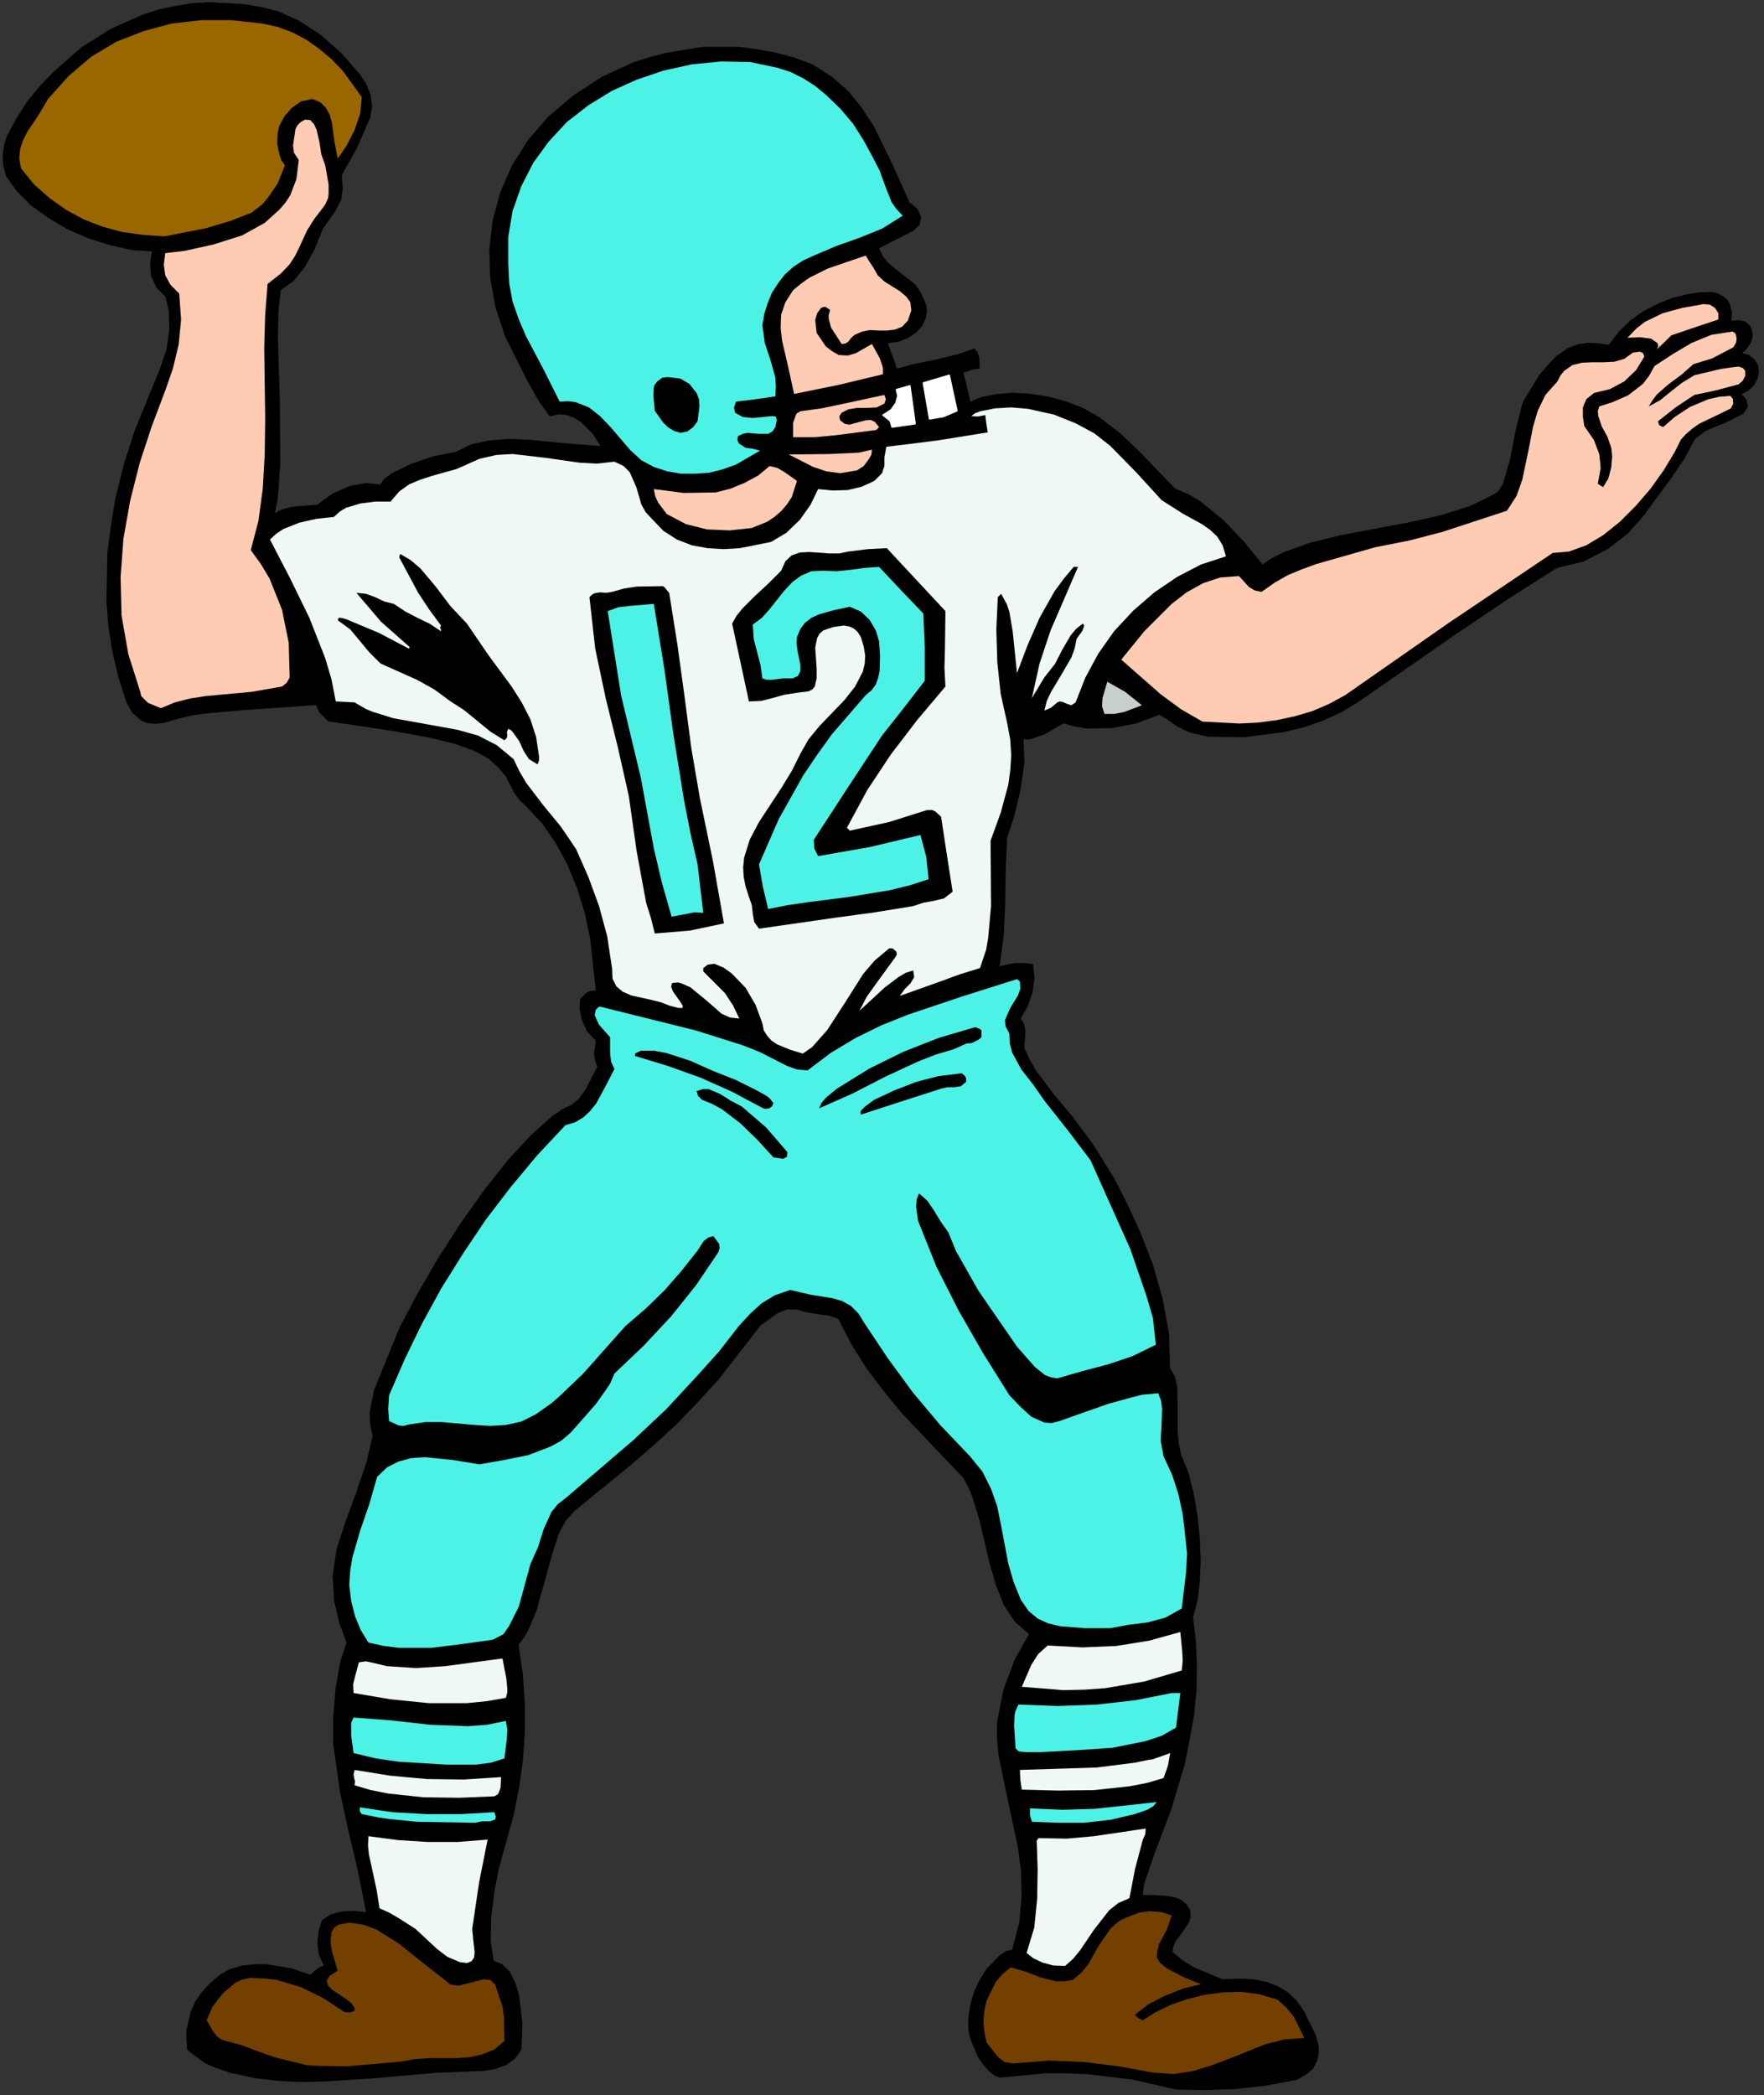
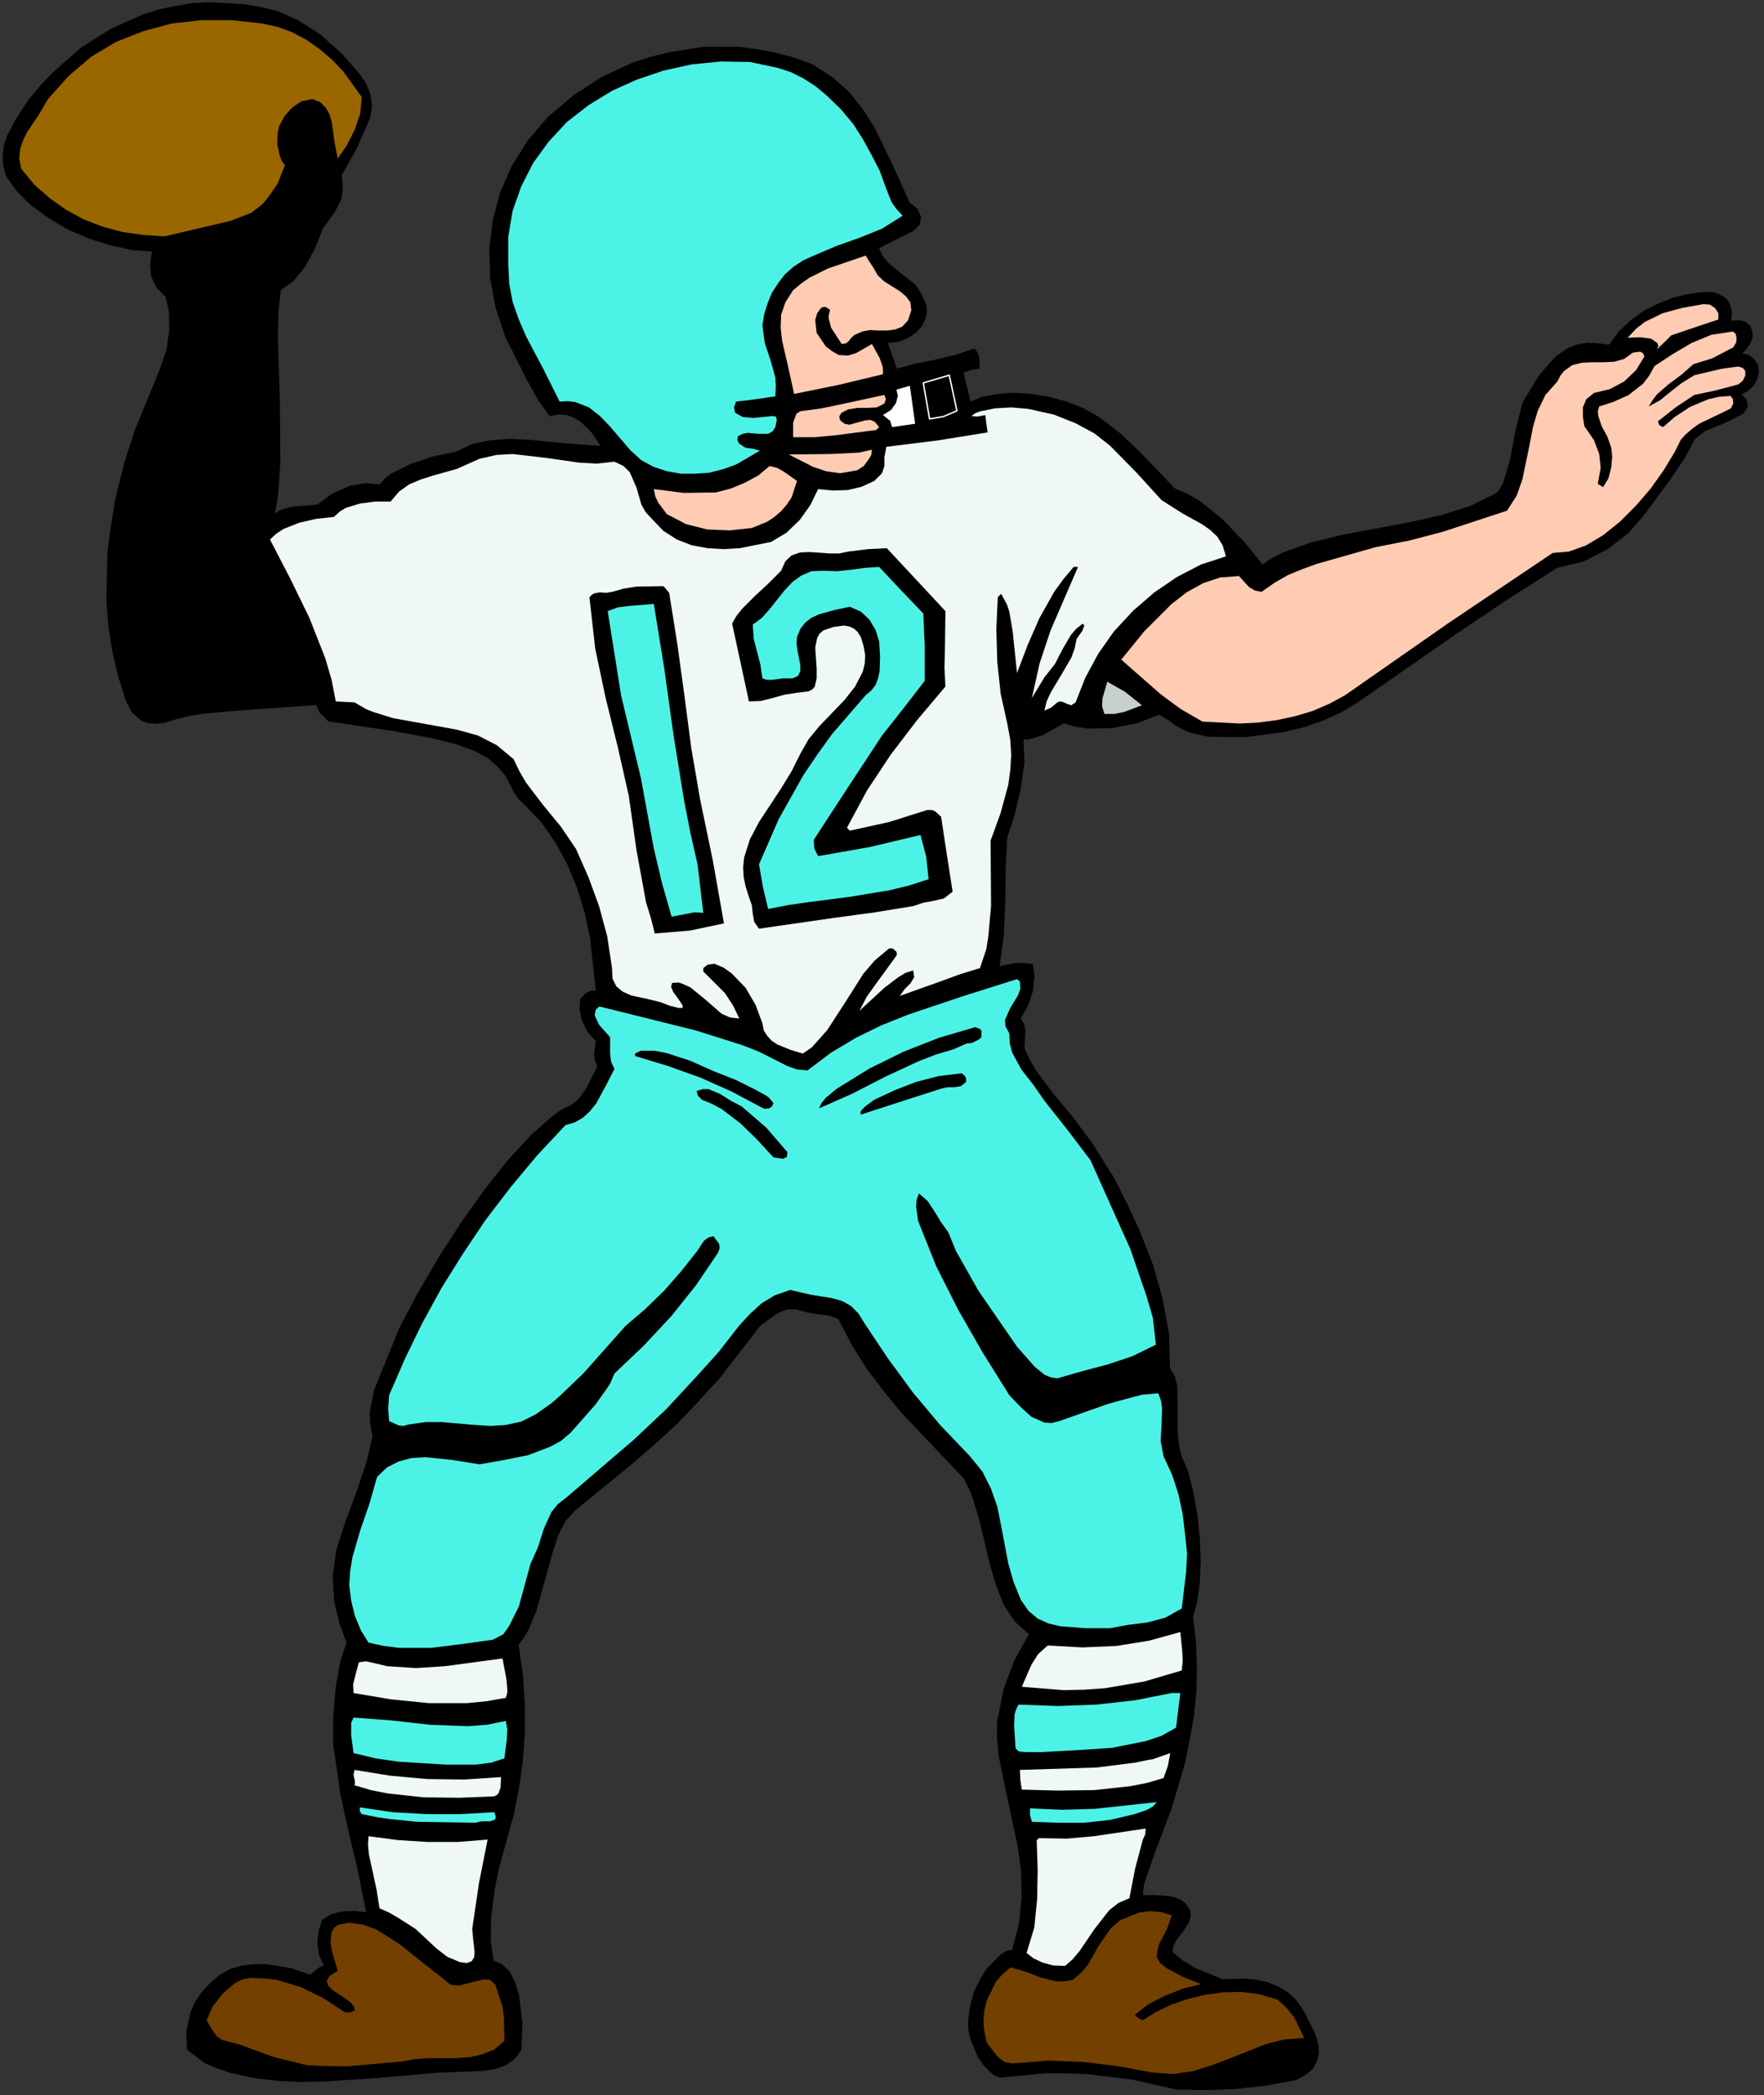
<svg xmlns="http://www.w3.org/2000/svg" xmlns:ns1="http://sodipodi.sourceforge.net/DTD/sodipodi-0.dtd" xmlns:ns2="http://www.inkscape.org/namespaces/inkscape" version="1.0" width="64.752mm" height="76.906mm" id="svg88" ns1:docname="CS003065.WMF">
  <rect width="100%" height="100%" fill="#333333" stroke="none" />
  <ns1:namedview pagecolor="#ffffff" bordercolor="#666666" borderopacity="1" objecttolerance="10" gridtolerance="10" guidetolerance="10" ns2:pageopacity="0" ns2:pageshadow="2" ns2:window-width="640" ns2:window-height="480" id="namedview90" />
  <defs id="defs6">
    <clipPath clipPathUnits="userSpaceOnUse" id="clipWmfPath1">
      <path d="M 0,0 L 244.6,0 L 244.6,290.533 L 0,290.533 z" id="path2" />
    </clipPath>
    <pattern id="WMFhbasepattern" patternUnits="userSpaceOnUse" width="6" height="6" x="0" y="0" />
  </defs>
  <path style="fill:#000000;fill-rule:nonzero;fill-opacity:1;stroke:none;" clip-path="url(#clipWmfPath1)" d="  M 49.92,10.464   L 50.72,11.664   L 51.319,13.197   L 51.519,14.797   L 51.253,16.33   L 49.387,20.595   L 47.32,24.261   L 47.454,26.127   L 47.254,27.66   L 46.387,29.327   L 44.721,31.659   L 43.588,34.459   L 42.255,36.925   L 40.656,38.924   L 38.856,40.191   L 38.523,43.323   L 38.456,47.056   L 38.723,55.587   L 38.789,64.252   L 38.523,68.118   L 38.39,69.451   L 37.99,71.384   L 39.123,70.784   L 40.589,70.384   L 44.055,70.117   L 46.121,68.584   L 48.52,67.518   L 50.786,67.118   L 52.786,67.318   L 53.385,66.518   L 54.319,65.785   L 57.051,64.452   L 60.184,63.385   L 63.249,62.786   L 65.449,61.719   L 67.981,61.186   L 70.714,60.986   L 73.58,61.119   L 79.045,61.653   L 83.511,61.986   L 82.311,60.12   L 80.645,58.453   L 79.645,57.853   L 78.579,57.453   L 77.512,57.387   L 76.313,57.653   L 74.78,55.521   L 73.247,52.788   L 70.181,46.656   L 68.848,42.657   L 68.115,38.591   L 67.981,34.592   L 68.448,30.593   L 69.514,26.661   L 71.114,22.995   L 73.313,19.529   L 76.046,16.33   L 79.578,13.33   L 83.577,10.731   L 87.909,8.731   L 90.242,7.998   L 92.575,7.398   L 97.507,6.598   L 102.505,6.598   L 105.038,6.932   L 107.571,7.398   L 110.103,8.065   L 112.636,8.998   L 115.369,10.731   L 117.701,12.797   L 119.567,15.13   L 121.167,17.596   L 123.766,22.928   L 126.099,28.127   L 127.232,29.06   L 127.699,30.126   L 127.499,31.126   L 126.699,31.926   L 121.833,34.392   L 122.433,35.658   L 123.233,36.592   L 125.099,38.125   L 126.899,39.524   L 127.565,40.457   L 128.098,41.59   L 128.432,42.39   L 128.498,43.257   L 128.298,44.257   L 127.832,45.19   L 127.032,46.056   L 125.966,46.789   L 124.633,47.322   L 123.033,47.522   L 123.7,49.322   L 124.366,51.255   L 126.832,50.588   L 129.831,49.989   L 132.83,49.255   L 135.163,48.456   L 135.563,48.989   L 135.763,49.655   L 135.83,51.055   L 134.83,51.188   L 133.564,51.655   L 134.163,54.121   L 134.563,55.854   L 136.163,55.187   L 138.162,54.787   L 140.428,54.587   L 142.894,54.721   L 145.427,55.121   L 147.893,55.787   L 150.292,56.72   L 152.492,57.987   L 155.358,60.186   L 158.024,62.719   L 162.956,67.851   L 164.688,68.584   L 166.421,69.584   L 169.62,72.183   L 172.553,75.249   L 175.152,78.449   L 176.485,77.516   L 178.085,76.716   L 181.817,75.383   L 186.149,74.316   L 190.748,73.45   L 195.413,72.583   L 199.879,71.584   L 203.944,70.317   L 207.21,68.718   L 207.943,68.251   L 208.61,67.118   L 209.61,63.719   L 210.409,59.52   L 211.342,55.854   L 213.608,52.121   L 215.275,50.188   L 216.008,49.455   L 217.541,48.389   L 218.94,47.856   L 220.273,47.656   L 221.673,47.722   L 223.273,47.922   L 224.672,46.056   L 226.272,44.523   L 228.138,43.19   L 230.137,42.19   L 232.137,41.391   L 234.07,40.924   L 235.802,40.657   L 237.402,40.591   L 238.268,40.791   L 239.002,41.191   L 239.535,41.59   L 239.868,42.124   L 240.201,43.323   L 240.068,44.59   L 241.268,44.523   L 242.134,44.723   L 242.734,45.256   L 243,45.923   L 243.067,46.723   L 242.801,47.522   L 242.267,48.322   L 241.534,49.055   L 242.601,49.322   L 243.334,49.922   L 243.8,50.655   L 243.934,51.588   L 243.734,52.521   L 243.267,53.388   L 242.534,54.121   L 241.468,54.654   L 242.201,55.454   L 242.401,56.387   L 241.801,57.32   L 240.201,58.12   L 239.135,58.653   L 237.935,59.12   L 236.536,59.72   L 235.069,60.853   L 233.603,63.585   L 231.67,66.451   L 227.871,71.584   L 225.805,73.916   L 223.073,76.049   L 219.74,77.782   L 215.941,78.715   L 209.143,83.048   L 201.812,87.98   L 188.282,97.378   L 186.083,98.711   L 183.617,99.844   L 180.951,100.777   L 178.218,101.443   L 172.686,102.177   L 167.621,102.11   L 165.022,101.51   L 163.355,100.71   L 162.089,99.777   L 160.823,99.044   L 157.69,100.244   L 154.291,100.91   L 150.892,100.977   L 149.159,100.71   L 147.56,100.244   L 144.761,101.843   L 143.161,102.377   L 142.628,102.51   L 141.895,102.443   L 142.028,105.776   L 141.495,109.508   L 140.628,113.174   L 139.629,116.24   L 139.429,120.506   L 139.362,125.171   L 139.162,129.837   L 138.562,134.169   L 140.828,133.703   L 142.095,133.703   L 143.228,133.836   L 143.428,135.636   L 143.161,137.635   L 142.495,139.568   L 141.495,141.301   L 141.961,142.034   L 142.161,142.901   L 142.028,145.433   L 142.761,147.033   L 143.694,148.633   L 146.094,151.832   L 148.826,155.098   L 151.492,158.697   L 154.491,163.496   L 156.291,167.028   L 158.157,171.094   L 159.89,175.56   L 161.223,180.292   L 162.089,185.091   L 162.222,189.823   L 162.889,190.956   L 163.222,192.289   L 163.289,195.222   L 163.289,198.488   L 163.422,200.154   L 163.755,201.82   L 164.755,204.22   L 165.488,207.086   L 166.021,210.152   L 166.355,213.351   L 166.488,216.55   L 166.355,219.483   L 166.021,222.149   L 165.422,224.349   L 165.821,227.748   L 165.955,231.214   L 165.888,234.613   L 165.555,238.012   L 164.955,241.345   L 164.289,244.677   L 162.422,250.942   L 160.156,256.941   L 159.023,260.207   L 158.623,261.407   L 158.423,263.006   L 160.223,263.006   L 162.089,263.14   L 163.022,263.34   L 163.822,263.673   L 164.489,264.206   L 165.022,265.006   L 165.088,265.872   L 164.888,266.606   L 164.022,267.939   L 163.022,269.272   L 162.689,270.005   L 162.556,270.805   L 163.955,272.004   L 165.688,273.071   L 169.554,274.67   L 172.62,274.604   L 174.219,274.737   L 175.752,275.07   L 177.285,275.67   L 178.618,276.47   L 179.818,277.603   L 180.817,279.069   L 182.417,282.269   L 182.817,283.668   L 182.883,284.868   L 182.617,285.934   L 182.084,286.934   L 181.151,287.734   L 179.818,288.467   L 175.486,289.267   L 171.22,289.734   L 167.021,289.867   L 163.222,289.8   L 157.091,288.401   L 151.026,287.667   L 148.026,287.534   L 144.96,287.534   L 138.762,288.134   L 138.029,287.867   L 137.296,287.267   L 136.496,286.401   L 135.763,285.335   L 134.697,282.802   L 134.43,281.469   L 134.43,280.202   L 134.697,278.203   L 135.23,276.337   L 136.03,274.67   L 136.896,273.271   L 138.829,271.271   L 139.695,270.738   L 140.495,270.605   L 141.495,266.805   L 141.828,263.14   L 141.761,259.54   L 141.295,256.141   L 139.895,249.609   L 138.629,243.477   L 138.429,241.211   L 138.429,238.945   L 139.295,234.48   L 140.828,230.347   L 142.894,226.681   L 140.895,224.948   L 139.362,222.616   L 138.296,219.95   L 137.429,217.017   L 135.963,210.818   L 135.03,207.752   L 134.63,206.686   L 133.764,205.02   L 129.831,200.887   L 125.099,195.888   L 122.7,192.956   L 120.367,189.89   L 118.234,186.491   L 116.368,182.891   L 115.035,182.425   L 113.502,182.225   L 111.903,181.958   L 110.437,181.558   L 109.17,181.558   L 107.837,182.092   L 105.438,183.825   L 99.706,191.223   L 96.774,194.422   L 93.841,197.488   L 90.709,200.354   L 87.31,203.287   L 79.712,209.485   L 78.379,210.952   L 77.379,212.885   L 76.579,215.351   L 75.846,218.017   L 74.313,223.482   L 73.247,226.015   L 72.78,226.881   L 71.847,228.148   L 72.447,232.347   L 72.714,236.412   L 72.714,240.345   L 72.447,244.211   L 71.914,248.01   L 71.181,251.742   L 69.115,259.207   L 68.515,262.273   L 68.048,265.872   L 67.981,269.272   L 68.381,272.071   L 69.648,272.604   L 70.647,273.604   L 71.381,275.07   L 71.914,276.803   L 72.38,280.669   L 72.247,284.335   L 71.381,285.534   L 70.181,286.401   L 68.715,286.934   L 67.048,287.201   L 60.517,287.467   L 52.186,288.201   L 45.121,288.667   L 41.855,288.734   L 38.656,288.6   L 35.39,288.201   L 31.925,287.467   L 29.859,286.734   L 28.459,286.134   L 26.06,284.335   L 25.926,281.869   L 26.526,279.203   L 27.126,277.803   L 27.992,276.537   L 29.125,275.27   L 30.525,274.07   L 31.925,273.271   L 33.524,272.804   L 35.257,272.604   L 36.99,272.604   L 40.322,273.137   L 43.055,274.07   L 43.921,273.337   L 44.388,273.004   L 45.054,272.737   L 44.321,271.071   L 44.121,269.405   L 44.321,267.805   L 44.788,266.406   L 45.921,265.672   L 47.52,265.272   L 49.253,265.206   L 50.919,265.406   L 49.653,259.074   L 48.453,254.075   L 47.32,248.876   L 46.321,241.945   L 46.321,238.345   L 46.654,234.213   L 47.32,230.48   L 48.187,227.881   L 47.187,225.215   L 46.454,222.082   L 46.254,218.617   L 46.787,214.951   L 47.987,211.218   L 49.52,207.086   L 50.919,202.953   L 51.786,199.288   L 51.453,197.488   L 51.386,195.955   L 51.986,192.889   L 55.518,184.224   L 57.984,179.559   L 60.85,174.627   L 63.983,169.761   L 67.248,165.162   L 70.514,161.03   L 73.78,157.497   L 76.712,154.898   L 78.045,153.965   L 79.312,153.365   L 80.245,152.632   L 81.311,151.232   L 82.977,147.966   L 82.644,147.1   L 82.511,146.166   L 82.777,144.367   L 81.578,143.101   L 80.845,141.568   L 80.511,140.035   L 80.578,138.635   L 81.378,137.835   L 81.911,137.568   L 82.777,137.502   L 81.978,130.237   L 81.245,126.704   L 80.178,123.238   L 78.845,119.972   L 77.179,116.907   L 75.246,114.107   L 72.913,111.641   L 72.114,110.908   L 71.447,109.975   L 70.248,107.642   L 69.248,106.442   L 67.848,105.176   L 65.915,104.109   L 63.183,103.11   L 59.65,102.243   L 54.518,101.31   L 45.588,99.977   L 44.388,98.777   L 43.921,97.711   L 33.458,98.444   L 28.259,98.911   L 26.459,99.177   L 24.327,99.71   L 22.86,100.177   L 21.661,100.31   L 20.594,100.244   L 19.661,99.91   L 18.395,98.777   L 17.595,97.311   L 16.462,93.712   L 15.662,90.246   L 15.129,86.847   L 14.863,83.448   L 14.996,76.649   L 15.462,73.117   L 16.062,69.384   L 17.329,64.252   L 18.795,59.72   L 22.261,51.255   L 23.194,48.522   L 23.594,45.723   L 23.527,43.19   L 23.06,41.124   L 21.794,39.858   L 21.061,38.325   L 20.928,36.592   L 21.194,34.792   L 18.328,34.592   L 15.329,33.926   L 12.33,32.992   L 9.397,31.726   L 6.731,30.126   L 4.332,28.393   L 2.399,26.461   L 0.933,24.394   L 0.533,22.861   L 0.467,21.462   L 0.666,20.129   L 1.066,18.862   L 2.399,16.396   L 3.999,13.93   L 5.732,11.864   L 7.531,9.998   L 11.33,6.665   L 15.462,4.066   L 19.795,2.133   L 22.061,1.4   L 24.327,0.933   L 26.659,0.533   L 28.992,0.4   L 33.791,0.667   L 36.19,1.066   L 38.589,1.666   L 41.389,2.933   L 44.388,4.866   L 47.32,7.465   L 49.92,10.464  z " id="path8" />
  <path style="fill:none;stroke:#000000;stroke-width:0.2px;stroke-linecap:round;stroke-linejoin:round;stroke-miterlimit:4;stroke-dasharray:none;stroke-opacity:1;" clip-path="url(#clipWmfPath1)" d="  M 49.92,10.464   L 50.72,11.664   L 51.319,13.197   L 51.519,14.797   L 51.253,16.33   L 49.387,20.595   L 47.32,24.261   L 47.454,26.127   L 47.254,27.66   L 46.387,29.327   L 44.721,31.659   L 43.588,34.459   L 42.255,36.925   L 40.656,38.924   L 38.856,40.191   L 38.523,43.323   L 38.456,47.056   L 38.723,55.587   L 38.789,64.252   L 38.523,68.118   L 38.39,69.451   L 37.99,71.384   L 39.123,70.784   L 40.589,70.384   L 44.055,70.117   L 46.121,68.584   L 48.52,67.518   L 50.786,67.118   L 52.786,67.318   L 53.385,66.518   L 54.319,65.785   L 57.051,64.452   L 60.184,63.385   L 63.249,62.786   L 65.449,61.719   L 67.981,61.186   L 70.714,60.986   L 73.58,61.119   L 79.045,61.653   L 83.511,61.986   L 82.311,60.12   L 80.645,58.453   L 79.645,57.853   L 78.579,57.453   L 77.512,57.387   L 76.313,57.653   L 74.78,55.521   L 73.247,52.788   L 70.181,46.656   L 68.848,42.657   L 68.115,38.591   L 67.981,34.592   L 68.448,30.593   L 69.514,26.661   L 71.114,22.995   L 73.313,19.529   L 76.046,16.33   L 79.578,13.33   L 83.577,10.731   L 87.909,8.731   L 90.242,7.998   L 92.575,7.398   L 97.507,6.598   L 102.505,6.598   L 105.038,6.932   L 107.571,7.398   L 110.103,8.065   L 112.636,8.998   L 115.369,10.731   L 117.701,12.797   L 119.567,15.13   L 121.167,17.596   L 123.766,22.928   L 126.099,28.127   L 127.232,29.06   L 127.699,30.126   L 127.499,31.126   L 126.699,31.926   L 121.833,34.392   L 122.433,35.658   L 123.233,36.592   L 125.099,38.125   L 126.899,39.524   L 127.565,40.457   L 128.098,41.59   L 128.432,42.39   L 128.498,43.257   L 128.298,44.257   L 127.832,45.19   L 127.032,46.056   L 125.966,46.789   L 124.633,47.322   L 123.033,47.522   L 123.7,49.322   L 124.366,51.255   L 126.832,50.588   L 129.831,49.989   L 132.83,49.255   L 135.163,48.456   L 135.563,48.989   L 135.763,49.655   L 135.83,51.055   L 134.83,51.188   L 133.564,51.655   L 134.163,54.121   L 134.563,55.854   L 136.163,55.187   L 138.162,54.787   L 140.428,54.587   L 142.894,54.721   L 145.427,55.121   L 147.893,55.787   L 150.292,56.72   L 152.492,57.987   L 155.358,60.186   L 158.024,62.719   L 162.956,67.851   L 164.688,68.584   L 166.421,69.584   L 169.62,72.183   L 172.553,75.249   L 175.152,78.449   L 176.485,77.516   L 178.085,76.716   L 181.817,75.383   L 186.149,74.316   L 190.748,73.45   L 195.413,72.583   L 199.879,71.584   L 203.944,70.317   L 207.21,68.718   L 207.943,68.251   L 208.61,67.118   L 209.61,63.719   L 210.409,59.52   L 211.342,55.854   L 213.608,52.121   L 215.275,50.188   L 216.008,49.455   L 217.541,48.389   L 218.94,47.856   L 220.273,47.656   L 221.673,47.722   L 223.273,47.922   L 224.672,46.056   L 226.272,44.523   L 228.138,43.19   L 230.137,42.19   L 232.137,41.391   L 234.07,40.924   L 235.802,40.657   L 237.402,40.591   L 238.268,40.791   L 239.002,41.191   L 239.535,41.59   L 239.868,42.124   L 240.201,43.323   L 240.068,44.59   L 241.268,44.523   L 242.134,44.723   L 242.734,45.256   L 243,45.923   L 243.067,46.723   L 242.801,47.522   L 242.267,48.322   L 241.534,49.055   L 242.601,49.322   L 243.334,49.922   L 243.8,50.655   L 243.934,51.588   L 243.734,52.521   L 243.267,53.388   L 242.534,54.121   L 241.468,54.654   L 242.201,55.454   L 242.401,56.387   L 241.801,57.32   L 240.201,58.12   L 239.135,58.653   L 237.935,59.12   L 236.536,59.72   L 235.069,60.853   L 233.603,63.585   L 231.67,66.451   L 227.871,71.584   L 225.805,73.916   L 223.073,76.049   L 219.74,77.782   L 215.941,78.715   L 209.143,83.048   L 201.812,87.98   L 188.282,97.378   L 186.083,98.711   L 183.617,99.844   L 180.951,100.777   L 178.218,101.443   L 172.686,102.177   L 167.621,102.11   L 165.022,101.51   L 163.355,100.71   L 162.089,99.777   L 160.823,99.044   L 157.69,100.244   L 154.291,100.91   L 150.892,100.977   L 149.159,100.71   L 147.56,100.244   L 144.761,101.843   L 143.161,102.377   L 142.628,102.51   L 141.895,102.443   L 142.028,105.776   L 141.495,109.508   L 140.628,113.174   L 139.629,116.24   L 139.429,120.506   L 139.362,125.171   L 139.162,129.837   L 138.562,134.169   L 140.828,133.703   L 142.095,133.703   L 143.228,133.836   L 143.428,135.636   L 143.161,137.635   L 142.495,139.568   L 141.495,141.301   L 141.961,142.034   L 142.161,142.901   L 142.028,145.433   L 142.761,147.033   L 143.694,148.633   L 146.094,151.832   L 148.826,155.098   L 151.492,158.697   L 154.491,163.496   L 156.291,167.028   L 158.157,171.094   L 159.89,175.56   L 161.223,180.292   L 162.089,185.091   L 162.222,189.823   L 162.889,190.956   L 163.222,192.289   L 163.289,195.222   L 163.289,198.488   L 163.422,200.154   L 163.755,201.82   L 164.755,204.22   L 165.488,207.086   L 166.021,210.152   L 166.355,213.351   L 166.488,216.55   L 166.355,219.483   L 166.021,222.149   L 165.422,224.349   L 165.821,227.748   L 165.955,231.214   L 165.888,234.613   L 165.555,238.012   L 164.955,241.345   L 164.289,244.677   L 162.422,250.942   L 160.156,256.941   L 159.023,260.207   L 158.623,261.407   L 158.423,263.006   L 160.223,263.006   L 162.089,263.14   L 163.022,263.34   L 163.822,263.673   L 164.489,264.206   L 165.022,265.006   L 165.088,265.872   L 164.888,266.606   L 164.022,267.939   L 163.022,269.272   L 162.689,270.005   L 162.556,270.805   L 163.955,272.004   L 165.688,273.071   L 169.554,274.67   L 172.62,274.604   L 174.219,274.737   L 175.752,275.07   L 177.285,275.67   L 178.618,276.47   L 179.818,277.603   L 180.817,279.069   L 182.417,282.269   L 182.817,283.668   L 182.883,284.868   L 182.617,285.934   L 182.084,286.934   L 181.151,287.734   L 179.818,288.467   L 175.486,289.267   L 171.22,289.734   L 167.021,289.867   L 163.222,289.8   L 157.091,288.401   L 151.026,287.667   L 148.026,287.534   L 144.96,287.534   L 138.762,288.134   L 138.029,287.867   L 137.296,287.267   L 136.496,286.401   L 135.763,285.335   L 134.697,282.802   L 134.43,281.469   L 134.43,280.202   L 134.697,278.203   L 135.23,276.337   L 136.03,274.67   L 136.896,273.271   L 138.829,271.271   L 139.695,270.738   L 140.495,270.605   L 141.495,266.805   L 141.828,263.14   L 141.761,259.54   L 141.295,256.141   L 139.895,249.609   L 138.629,243.477   L 138.429,241.211   L 138.429,238.945   L 139.295,234.48   L 140.828,230.347   L 142.894,226.681   L 140.895,224.948   L 139.362,222.616   L 138.296,219.95   L 137.429,217.017   L 135.963,210.818   L 135.03,207.752   L 134.63,206.686   L 133.764,205.02   L 129.831,200.887   L 125.099,195.888   L 122.7,192.956   L 120.367,189.89   L 118.234,186.491   L 116.368,182.891   L 115.035,182.425   L 113.502,182.225   L 111.903,181.958   L 110.437,181.558   L 109.17,181.558   L 107.837,182.092   L 105.438,183.825   L 99.706,191.223   L 96.774,194.422   L 93.841,197.488   L 90.709,200.354   L 87.31,203.287   L 79.712,209.485   L 78.379,210.952   L 77.379,212.885   L 76.579,215.351   L 75.846,218.017   L 74.313,223.482   L 73.247,226.015   L 72.78,226.881   L 71.847,228.148   L 72.447,232.347   L 72.714,236.412   L 72.714,240.345   L 72.447,244.211   L 71.914,248.01   L 71.181,251.742   L 69.115,259.207   L 68.515,262.273   L 68.048,265.872   L 67.981,269.272   L 68.381,272.071   L 69.648,272.604   L 70.647,273.604   L 71.381,275.07   L 71.914,276.803   L 72.38,280.669   L 72.247,284.335   L 71.381,285.534   L 70.181,286.401   L 68.715,286.934   L 67.048,287.201   L 60.517,287.467   L 52.186,288.201   L 45.121,288.667   L 41.855,288.734   L 38.656,288.6   L 35.39,288.201   L 31.925,287.467   L 29.859,286.734   L 28.459,286.134   L 26.06,284.335   L 25.926,281.869   L 26.526,279.203   L 27.126,277.803   L 27.992,276.537   L 29.125,275.27   L 30.525,274.07   L 31.925,273.271   L 33.524,272.804   L 35.257,272.604   L 36.99,272.604   L 40.322,273.137   L 43.055,274.07   L 43.921,273.337   L 44.388,273.004   L 45.054,272.737   L 44.321,271.071   L 44.121,269.405   L 44.321,267.805   L 44.788,266.406   L 45.921,265.672   L 47.52,265.272   L 49.253,265.206   L 50.919,265.406   L 49.653,259.074   L 48.453,254.075   L 47.32,248.876   L 46.321,241.945   L 46.321,238.345   L 46.654,234.213   L 47.32,230.48   L 48.187,227.881   L 47.187,225.215   L 46.454,222.082   L 46.254,218.617   L 46.787,214.951   L 47.987,211.218   L 49.52,207.086   L 50.919,202.953   L 51.786,199.288   L 51.453,197.488   L 51.386,195.955   L 51.986,192.889   L 55.518,184.224   L 57.984,179.559   L 60.85,174.627   L 63.983,169.761   L 67.248,165.162   L 70.514,161.03   L 73.78,157.497   L 76.712,154.898   L 78.045,153.965   L 79.312,153.365   L 80.245,152.632   L 81.311,151.232   L 82.977,147.966   L 82.644,147.1   L 82.511,146.166   L 82.777,144.367   L 81.578,143.101   L 80.845,141.568   L 80.511,140.035   L 80.578,138.635   L 81.378,137.835   L 81.911,137.568   L 82.777,137.502   L 81.978,130.237   L 81.245,126.704   L 80.178,123.238   L 78.845,119.972   L 77.179,116.907   L 75.246,114.107   L 72.913,111.641   L 72.114,110.908   L 71.447,109.975   L 70.248,107.642   L 69.248,106.442   L 67.848,105.176   L 65.915,104.109   L 63.183,103.11   L 59.65,102.243   L 54.518,101.31   L 45.588,99.977   L 44.388,98.777   L 43.921,97.711   L 33.458,98.444   L 28.259,98.911   L 26.459,99.177   L 24.327,99.71   L 22.86,100.177   L 21.661,100.31   L 20.594,100.244   L 19.661,99.91   L 18.395,98.777   L 17.595,97.311   L 16.462,93.712   L 15.662,90.246   L 15.129,86.847   L 14.863,83.448   L 14.996,76.649   L 15.462,73.117   L 16.062,69.384   L 17.329,64.252   L 18.795,59.72   L 22.261,51.255   L 23.194,48.522   L 23.594,45.723   L 23.527,43.19   L 23.06,41.124   L 21.794,39.858   L 21.061,38.325   L 20.928,36.592   L 21.194,34.792   L 18.328,34.592   L 15.329,33.926   L 12.33,32.992   L 9.397,31.726   L 6.731,30.126   L 4.332,28.393   L 2.399,26.461   L 0.933,24.394   L 0.533,22.861   L 0.467,21.462   L 0.666,20.129   L 1.066,18.862   L 2.399,16.396   L 3.999,13.93   L 5.732,11.864   L 7.531,9.998   L 11.33,6.665   L 15.462,4.066   L 19.795,2.133   L 22.061,1.4   L 24.327,0.933   L 26.659,0.533   L 28.992,0.4   L 33.791,0.667   L 36.19,1.066   L 38.589,1.666   L 41.389,2.933   L 44.388,4.866   L 47.32,7.465   L 49.92,10.464  z " id="path10" />
-   <path style="fill:#996600;fill-rule:nonzero;fill-opacity:1;stroke:none;" clip-path="url(#clipWmfPath1)" d="  M 50.186,13.464   L 49.986,15.73   L 49.187,18.063   L 48.054,20.262   L 46.854,21.995   L 46.387,19.596   L 46.054,17.063   L 45.721,15.863   L 45.188,14.93   L 44.455,14.197   L 43.322,13.73   L 41.789,14.063   L 40.522,14.93   L 39.456,16.13   L 38.723,17.529   L 38.523,18.462   L 38.456,19.929   L 38.789,21.528   L 39.056,22.262   L 39.523,22.928   L 38.523,25.461   L 37.19,27.394   L 36.523,28.194   L 36.323,28.393   L 34.857,29.527   L 31.925,30.66   L 28.592,31.659   L 22.794,32.792   L 19.861,32.593   L 16.995,32.193   L 14.263,31.459   L 11.663,30.46   L 9.197,29.127   L 6.931,27.527   L 4.799,25.661   L 2.933,23.395   L 2.666,21.995   L 2.799,20.662   L 3.199,19.462   L 3.799,18.262   L 5.332,15.996   L 6.665,13.73   L 9.531,10.531   L 12.663,7.865   L 16.129,5.799   L 19.861,4.332   L 23.794,3.266   L 27.926,2.799   L 32.125,2.799   L 36.39,3.266   L 38.523,3.732   L 40.522,4.466   L 42.522,5.532   L 44.321,6.798   L 46.054,8.265   L 47.587,9.864   L 50.186,13.464  z " id="path12" />
+   <path style="fill:#996600;fill-rule:nonzero;fill-opacity:1;stroke:none;" clip-path="url(#clipWmfPath1)" d="  M 50.186,13.464   L 49.986,15.73   L 49.187,18.063   L 48.054,20.262   L 46.854,21.995   L 46.387,19.596   L 46.054,17.063   L 45.721,15.863   L 45.188,14.93   L 44.455,14.197   L 43.322,13.73   L 41.789,14.063   L 40.522,14.93   L 39.456,16.13   L 38.723,17.529   L 38.523,18.462   L 38.456,19.929   L 38.789,21.528   L 39.056,22.262   L 39.523,22.928   L 38.523,25.461   L 37.19,27.394   L 36.523,28.194   L 36.323,28.393   L 34.857,29.527   L 31.925,30.66   L 22.794,32.792   L 19.861,32.593   L 16.995,32.193   L 14.263,31.459   L 11.663,30.46   L 9.197,29.127   L 6.931,27.527   L 4.799,25.661   L 2.933,23.395   L 2.666,21.995   L 2.799,20.662   L 3.199,19.462   L 3.799,18.262   L 5.332,15.996   L 6.665,13.73   L 9.531,10.531   L 12.663,7.865   L 16.129,5.799   L 19.861,4.332   L 23.794,3.266   L 27.926,2.799   L 32.125,2.799   L 36.39,3.266   L 38.523,3.732   L 40.522,4.466   L 42.522,5.532   L 44.321,6.798   L 46.054,8.265   L 47.587,9.864   L 50.186,13.464  z " id="path12" />
  <path style="fill:#4df2e6;fill-rule:nonzero;fill-opacity:1;stroke:none;" clip-path="url(#clipWmfPath1)" d="  M 120.967,21.595   L 122.033,23.661   L 122.833,25.861   L 123.7,28.06   L 124.366,28.993   L 125.233,29.926   L 122.367,31.726   L 119.234,32.992   L 116.035,34.126   L 112.903,35.459   L 111.436,36.125   L 110.103,36.992   L 108.904,38.058   L 107.971,39.258   L 107.104,40.591   L 106.504,42.057   L 106.038,43.523   L 105.771,45.123   L 106.104,47.589   L 106.904,49.989   L 107.571,52.388   L 107.637,53.654   L 107.571,54.987   L 104.838,55.387   L 102.106,55.721   L 101.839,56.52   L 101.972,57.254   L 103.039,57.853   L 104.438,57.987   L 107.171,57.72   L 107.637,57.787   L 107.771,58.253   L 107.571,59.253   L 107.171,59.853   L 106.571,60.186   L 105.238,60.186   L 103.705,60.053   L 103.039,60.186   L 102.372,60.519   L 102.305,61.053   L 102.505,61.519   L 103.438,62.119   L 104.438,62.252   L 105.438,62.519   L 102.106,64.452   L 100.239,65.118   L 98.373,65.585   L 96.374,65.718   L 94.441,65.718   L 92.575,65.385   L 90.709,64.785   L 88.976,63.852   L 87.443,62.452   L 84.71,59.253   L 83.244,57.72   L 81.711,56.52   L 79.845,55.787   L 78.779,55.654   L 77.646,55.721   L 75.379,51.188   L 72.98,46.656   L 71.98,44.323   L 71.114,41.857   L 70.647,39.324   L 70.514,36.592   L 70.514,32.859   L 71.114,29.26   L 72.314,25.861   L 73.98,22.595   L 76.113,19.662   L 78.645,16.929   L 81.644,14.597   L 84.91,12.597   L 88.309,11.064   L 92.042,9.798   L 95.974,8.931   L 99.973,8.531   L 104.038,8.598   L 107.837,9.398   L 109.703,9.998   L 111.436,10.864   L 113.103,11.931   L 114.635,13.197   L 116.635,15.13   L 118.368,17.196   L 119.767,19.396   L 120.967,21.595  z " id="path14" />
-   <path style="fill:#ffccb3;fill-rule:nonzero;fill-opacity:1;stroke:none;" clip-path="url(#clipWmfPath1)" d="  M 45.121,22.928   L 45.588,25.594   L 45.588,26.927   L 45.521,27.46   L 45.121,28.393   L 43.588,30.393   L 42.588,31.993   L 41.455,34.459   L 40.922,35.525   L 40.189,36.658   L 38.989,37.925   L 37.123,39.391   L 36.79,43.657   L 36.657,48.256   L 36.79,58.053   L 36.723,63.052   L 36.457,67.784   L 35.857,72.25   L 34.791,76.316   L 36.19,78.249   L 37.39,80.248   L 39.123,84.581   L 40.056,89.18   L 40.189,93.978   L 39.789,94.712   L 39.123,95.245   L 34.924,95.978   L 30.592,96.378   L 28.459,96.578   L 26.326,96.911   L 24.26,97.444   L 22.327,98.244   L 20.528,97.511   L 19.861,96.844   L 19.595,96.578   L 19.461,95.978   L 17.795,90.713   L 16.862,85.38   L 16.729,80.048   L 17.129,74.716   L 18.062,69.451   L 19.395,64.185   L 21.061,59.12   L 22.927,54.188   L 23.993,51.122   L 24.793,47.789   L 25.126,44.323   L 24.86,40.724   L 23.66,39.524   L 22.927,38.191   L 22.727,36.725   L 22.927,35.125   L 25.66,34.792   L 29.592,33.926   L 33.591,32.659   L 36.723,30.926   L 38.789,29.06   L 39.589,28.127   L 40.256,27.127   L 41.122,24.861   L 41.455,22.195   L 40.789,21.195   L 40.656,20.195   L 40.989,17.929   L 41.255,17.396   L 41.722,16.929   L 42.322,16.596   L 43.055,16.663   L 43.588,17.263   L 43.921,17.996   L 44.321,19.729   L 44.588,21.462   L 45.121,22.928  z " id="path16" />
  <path style="fill:#ffccb3;fill-rule:nonzero;fill-opacity:1;stroke:none;" clip-path="url(#clipWmfPath1)" d="  M 121.167,37.125   L 121.767,38.191   L 122.7,39.058   L 124.833,40.391   L 125.699,41.124   L 126.299,41.924   L 126.432,43.057   L 125.966,44.456   L 125.166,45.323   L 124.166,45.723   L 123.1,45.856   L 121.9,45.856   L 120.7,45.789   L 119.634,45.989   L 118.568,46.456   L 118.101,46.856   L 117.701,47.389   L 117.301,47.656   L 116.768,47.722   L 115.302,45.456   L 114.969,44.19   L 114.969,43.723   L 115.169,42.99   L 114.569,42.59   L 114.236,42.59   L 113.902,42.724   L 113.369,43.457   L 113.103,44.39   L 113.302,46.189   L 114.569,48.056   L 115.435,48.722   L 116.368,49.255   L 117.635,49.322   L 118.768,48.989   L 120.967,47.722   L 122.033,49.655   L 122.433,50.788   L 122.5,51.188   L 122.5,51.921   L 116.368,53.388   L 110.17,54.654   L 109.37,50.988   L 108.504,47.256   L 108.304,45.456   L 108.37,43.657   L 108.97,41.924   L 110.037,40.257   L 111.17,39.324   L 112.303,38.524   L 114.835,37.258   L 120.101,35.459   L 120.634,36.325   L 121.167,37.125  z " id="path18" />
  <path style="fill:#ffccb3;fill-rule:nonzero;fill-opacity:1;stroke:none;" clip-path="url(#clipWmfPath1)" d="  M 238.402,44.323   L 235.602,45.256   L 231.87,46.523   L 231.004,47.389   L 229.871,48.456   L 230.071,47.989   L 229.937,47.589   L 229.071,46.989   L 227.605,46.789   L 225.805,46.856   L 227.005,45.59   L 228.204,44.656   L 230.67,43.457   L 233.336,42.724   L 236.336,42.19   L 237.202,42.257   L 237.935,42.724   L 238.402,43.457   L 238.402,44.323  z " id="path20" />
  <path style="fill:#ffccb3;fill-rule:nonzero;fill-opacity:1;stroke:none;" clip-path="url(#clipWmfPath1)" d="  M 240.468,48.189   L 237.535,49.722   L 234.936,50.522   L 233.27,51.988   L 231.47,53.321   L 229.871,54.721   L 229.271,55.521   L 228.738,56.387   L 230.337,55.521   L 231.804,54.321   L 233.336,53.121   L 235.069,52.055   L 238.735,51.188   L 240.601,50.922   L 241.201,50.855   L 241.801,51.055   L 242.134,51.455   L 242.134,52.121   L 241.801,52.788   L 241.201,53.321   L 237.935,54.188   L 235.069,54.787   L 232.47,56.52   L 230.004,58.453   L 230.204,58.986   L 230.737,59.253   L 232.337,57.853   L 234.469,56.454   L 237.002,55.387   L 238.468,55.054   L 240.068,54.921   L 240.401,55.321   L 240.468,55.987   L 240.135,56.654   L 239.335,57.054   L 235.736,58.787   L 234.803,59.453   L 233.87,60.253   L 233.203,60.986   L 232.337,62.719   L 230.804,65.252   L 229.004,67.784   L 226.938,70.184   L 224.739,72.383   L 222.406,74.25   L 220.073,75.649   L 217.674,76.516   L 215.408,76.716   L 200.945,86.447   L 186.616,96.445   L 184.416,97.644   L 182.084,98.644   L 179.618,99.377   L 177.085,99.91   L 174.552,100.244   L 171.953,100.377   L 166.821,100.11   L 163.822,98.377   L 161.023,96.311   L 155.558,91.512   L 158.757,87.58   L 162.556,83.781   L 164.622,82.181   L 166.888,80.915   L 169.287,80.115   L 171.887,79.915   L 173.286,81.448   L 174.086,81.915   L 175.019,82.114   L 176.818,80.848   L 178.685,79.782   L 180.617,78.982   L 182.617,78.249   L 190.815,75.916   L 195.547,74.983   L 200.145,73.783   L 209.076,70.85   L 210.409,68.784   L 211.209,66.518   L 212.209,61.719   L 212.675,59.253   L 213.342,56.987   L 214.408,54.787   L 216.074,52.921   L 216.474,52.121   L 217.008,51.455   L 218.141,50.655   L 219.474,50.322   L 220.94,50.255   L 222.473,50.255   L 223.939,50.188   L 225.339,49.789   L 226.538,48.922   L 227.538,48.789   L 227.938,48.989   L 228.138,49.455   L 227.005,51.322   L 225.339,52.921   L 223.339,53.988   L 221.14,54.521   L 220.073,55.387   L 219.607,56.52   L 219.607,57.853   L 219.807,59.12   L 221.14,61.053   L 221.873,62.986   L 222.073,64.918   L 221.673,67.118   L 222.406,67.584   L 223.139,66.385   L 223.539,64.852   L 223.672,63.319   L 223.539,62.119   L 223.006,60.586   L 222.206,59.12   L 221.74,57.72   L 221.673,57.054   L 221.873,56.387   L 223.739,55.787   L 225.872,54.854   L 227.938,53.254   L 228.804,52.121   L 229.537,50.788   L 232.07,49.122   L 234.669,47.589   L 237.402,46.456   L 240.401,45.989   L 240.801,46.323   L 240.934,46.923   L 240.868,47.522   L 240.468,48.189  z " id="path22" />
-   <path style="fill:#000000;fill-rule:nonzero;fill-opacity:1;stroke:none;" clip-path="url(#clipWmfPath1)" d="  M 96.64,54.521   L 96.974,55.387   L 97.04,56.387   L 96.774,58.453   L 96.174,59.253   L 95.374,59.853   L 94.441,60.053   L 93.508,59.786   L 92.641,59.253   L 91.975,58.587   L 90.842,56.987   L 90.642,54.854   L 90.709,53.788   L 90.775,53.454   L 91.175,52.921   L 91.908,52.388   L 92.708,52.321   L 94.374,52.521   L 95.641,53.254   L 96.64,54.521  z " id="path24" />
-   <path style="fill:#ffffff;fill-rule:nonzero;fill-opacity:1;stroke:none;" clip-path="url(#clipWmfPath1)" d="  M 132.764,56.987   L 130.898,57.787   L 128.965,58.12   L 128.098,53.121   L 131.697,52.055   L 132.764,56.987  z " id="path26" />
  <path style="fill:none;stroke:#ffffff;stroke-width:0.2px;stroke-linecap:round;stroke-linejoin:round;stroke-miterlimit:4;stroke-dasharray:none;stroke-opacity:1;" clip-path="url(#clipWmfPath1)" d="  M 132.764,56.987   L 130.898,57.787   L 128.965,58.12   L 128.098,53.121   L 131.697,52.055   L 132.764,56.987  z " id="path28" />
  <path style="fill:#ffffff;fill-rule:nonzero;fill-opacity:1;stroke:none;" clip-path="url(#clipWmfPath1)" d="  M 126.965,58.787   L 123.766,59.253   L 123.5,58.387   L 122.5,57.587   L 123.633,56.854   L 124.299,55.921   L 124.566,54.921   L 124.366,54.054   L 126.232,53.521   L 126.965,58.787  z " id="path30" />
-   <path style="fill:none;stroke:#ffffff;stroke-width:0.2px;stroke-linecap:round;stroke-linejoin:round;stroke-miterlimit:4;stroke-dasharray:none;stroke-opacity:1;" clip-path="url(#clipWmfPath1)" d="  M 126.965,58.787   L 123.766,59.253   L 123.5,58.387   L 122.5,57.587   L 123.633,56.854   L 124.299,55.921   L 124.566,54.921   L 124.366,54.054   L 126.232,53.521   L 126.965,58.787  z " id="path32" />
  <path style="fill:#ffccb3;fill-rule:nonzero;fill-opacity:1;stroke:none;" clip-path="url(#clipWmfPath1)" d="  M 122.7,55.987   L 121.634,56.52   L 120.367,56.587   L 118.968,56.587   L 117.701,56.787   L 116.768,57.254   L 116.502,57.653   L 116.435,57.853   L 116.568,58.32   L 117.168,58.787   L 117.835,58.92   L 119.301,58.52   L 120.034,58.32   L 120.767,58.253   L 121.367,58.52   L 121.967,59.253   L 121.767,59.453   L 121.567,59.653   L 115.902,60.386   L 113.036,60.653   L 110.037,60.653   L 110.037,58.653   L 110.37,57.72   L 110.503,57.387   L 111.036,57.054   L 113.969,56.654   L 116.835,56.054   L 122.7,54.787   L 122.9,55.387   L 122.7,55.987  z " id="path34" />
  <path style="fill:#eff7f7;fill-rule:nonzero;fill-opacity:1;stroke:none;" clip-path="url(#clipWmfPath1)" d="  M 161.156,69.384   L 164.089,71.25   L 166.755,72.717   L 167.888,73.516   L 168.887,74.45   L 169.62,75.649   L 170.087,77.182   L 166.621,78.315   L 163.289,80.048   L 160.156,82.181   L 157.224,84.714   L 154.558,87.58   L 152.358,90.713   L 150.559,94.045   L 149.226,97.444   L 148.626,97.844   L 148.026,97.644   L 147.427,97.378   L 147.027,97.311   L 146.693,97.444   L 145.827,98.177   L 144.894,98.577   L 145.227,97.244   L 145.827,95.978   L 147.227,93.645   L 148.626,91.246   L 149.093,89.979   L 149.359,88.646   L 150.159,87.513   L 150.359,86.98   L 150.426,86.78   L 150.226,86.513   L 149.293,87.247   L 148.56,88.113   L 147.427,90.046   L 146.36,92.112   L 144.894,93.978   L 143.161,96.844   L 144.227,92.046   L 145.76,87.447   L 149.559,78.649   L 148.959,78.649   L 147.56,80.315   L 146.293,82.048   L 144.227,85.714   L 142.561,89.513   L 141.095,93.379   L 140.495,87.58   L 140.029,84.847   L 139.695,83.847   L 138.895,82.381   L 138.429,82.848   L 138.229,87.313   L 138.362,91.846   L 138.829,96.245   L 139.762,100.444   L 140.162,102.643   L 140.295,104.776   L 140.162,106.842   L 139.895,108.842   L 138.829,112.774   L 137.429,116.64   L 137.496,125.704   L 137.096,130.103   L 136.829,131.703   L 135.963,134.303   L 133.164,135.169   L 130.431,136.169   L 124.833,138.168   L 125.499,137.235   L 126.299,136.435   L 126.832,135.569   L 126.699,134.636   L 125.632,134.969   L 124.633,135.569   L 122.7,137.035   L 119.234,140.234   L 120.234,138.302   L 121.567,136.435   L 124.233,132.77   L 124.433,132.436   L 124.366,132.036   L 123.833,131.57   L 123.366,131.57   L 121.367,133.236   L 119.767,135.102   L 117.235,139.101   L 114.769,142.901   L 113.236,144.633   L 112.636,145.3   L 111.37,146.166   L 109.637,145.633   L 107.837,144.9   L 107.037,144.367   L 106.438,143.7   L 105.971,142.967   L 105.771,141.967   L 104.838,139.435   L 103.438,137.035   L 101.506,135.036   L 100.373,134.236   L 99.106,133.703   L 98.173,133.836   L 97.573,134.303   L 97.573,134.769   L 100.573,137.768   L 101.706,139.501   L 102.572,141.301   L 101.306,141.168   L 100.106,140.634   L 97.973,138.768   L 95.774,136.969   L 94.574,136.435   L 94.108,136.302   L 93.241,136.369   L 93.108,136.902   L 93.375,137.568   L 94.374,138.968   L 94.708,139.501   L 94.708,139.835   L 94.108,139.835   L 92.841,139.501   L 91.642,139.035   L 90.309,138.702   L 87.576,138.102   L 86.376,137.568   L 85.51,136.835   L 84.977,135.769   L 84.91,134.303   L 84.244,129.904   L 83.111,125.704   L 81.644,121.705   L 79.912,117.773   L 77.779,114.64   L 75.313,111.641   L 72.98,108.575   L 72.047,106.975   L 71.247,105.309   L 68.915,103.376   L 66.315,102.043   L 63.449,101.243   L 60.517,100.71   L 54.585,99.644   L 51.786,98.777   L 50.786,98.377   L 49.187,97.444   L 46.587,97.311   L 45.987,94.245   L 45.121,91.312   L 42.922,85.714   L 40.256,80.248   L 37.456,74.849   L 38.323,74.05   L 39.323,73.383   L 41.522,72.517   L 43.855,71.983   L 46.321,71.717   L 47.12,70.984   L 47.987,70.451   L 49.986,69.851   L 52.052,69.584   L 54.185,69.584   L 55.385,68.184   L 56.785,67.185   L 58.384,66.518   L 60.05,65.985   L 63.383,65.052   L 66.515,63.652   L 68.848,63.119   L 71.114,62.986   L 75.713,63.519   L 80.378,64.185   L 82.777,64.319   L 85.243,64.052   L 86.51,64.652   L 87.376,65.518   L 88.309,67.651   L 88.976,69.984   L 89.576,71.05   L 90.442,71.983   L 92.042,73.65   L 93.908,74.849   L 95.974,75.649   L 98.173,76.049   L 100.373,76.183   L 102.639,76.049   L 106.971,75.183   L 109.104,73.916   L 110.97,72.117   L 112.436,70.051   L 113.502,67.851   L 115.569,68.051   L 117.635,67.984   L 119.567,67.518   L 121.3,66.718   L 122.367,65.652   L 122.7,64.652   L 122.7,63.452   L 122.966,61.986   L 129.965,61.119   L 137.029,59.986   L 136.829,58.653   L 136.696,57.587   L 135.63,57.787   L 134.763,57.72   L 135.296,57.32   L 136.03,57.054   L 138.029,56.654   L 140.295,56.52   L 142.628,56.72   L 146.227,57.52   L 149.226,58.72   L 151.825,60.12   L 154.025,61.852   L 157.69,65.585   L 161.156,69.384  z " id="path36" />
  <path style="fill:#ffccb3;fill-rule:nonzero;fill-opacity:1;stroke:none;" clip-path="url(#clipWmfPath1)" d="  M 120.567,63.652   L 119.834,64.652   L 118.901,65.252   L 116.568,65.652   L 114.635,65.385   L 112.836,64.785   L 109.437,63.052   L 115.169,62.986   L 118.101,62.852   L 119.168,62.786   L 120.967,62.386   L 120.9,63.052   L 120.567,63.652  z " id="path38" />
  <path style="fill:#ffccb3;fill-rule:nonzero;fill-opacity:1;stroke:none;" clip-path="url(#clipWmfPath1)" d="  M 110.57,66.718   L 109.837,68.984   L 109.17,69.984   L 108.37,70.917   L 107.437,71.717   L 106.438,72.383   L 104.305,73.25   L 101.239,73.583   L 98.107,73.45   L 95.174,72.717   L 92.508,71.317   L 91.308,69.717   L 90.909,68.851   L 90.709,67.851   L 94.841,68.384   L 99.306,68.318   L 101.372,67.784   L 103.305,66.985   L 105.171,65.985   L 106.771,64.652   L 107.837,64.918   L 108.77,65.452   L 110.57,66.718  z " id="path40" />
  <path style="fill:#000000;fill-rule:nonzero;fill-opacity:1;stroke:none;" clip-path="url(#clipWmfPath1)" d="  M 123.033,76.049   L 131.164,84.781   L 131.098,90.046   L 131.031,92.645   L 131.164,95.245   L 127.232,99.91   L 123.566,104.709   L 120.301,109.642   L 117.501,114.84   L 117.901,115.24   L 123.366,114.04   L 128.632,112.374   L 129.298,112.374   L 129.765,112.574   L 130.564,113.307   L 131.364,118.573   L 132.164,123.705   L 130.964,124.638   L 129.565,124.971   L 128.098,125.238   L 126.699,125.704   L 121.367,126.571   L 115.968,127.304   L 105.305,128.837   L 104.638,127.904   L 104.438,126.771   L 104.305,125.571   L 103.905,124.438   L 103.438,122.972   L 103.172,121.639   L 103.105,120.306   L 103.239,118.973   L 104.038,116.44   L 105.305,114.04   L 108.37,109.375   L 109.837,106.975   L 111.036,104.576   L 112.169,102.576   L 113.702,100.71   L 117.168,97.111   L 118.634,95.245   L 119.701,93.179   L 119.967,92.112   L 120.034,90.912   L 119.834,89.713   L 119.434,88.38   L 118.968,87.647   L 118.434,87.18   L 117.835,86.913   L 117.101,86.78   L 115.635,86.98   L 114.236,87.447   L 113.702,87.913   L 113.369,88.513   L 113.103,89.846   L 113.302,92.779   L 113.302,94.112   L 113.036,95.245   L 112.703,95.645   L 112.169,95.911   L 110.57,96.111   L 108.837,96.378   L 107.171,96.844   L 105.571,97.244   L 103.905,97.311   L 101.572,86.513   L 102.172,85.447   L 102.972,84.447   L 104.705,82.714   L 106.571,80.981   L 108.37,79.182   L 108.97,77.849   L 109.837,77.049   L 110.97,76.649   L 112.303,76.582   L 115.102,76.782   L 116.435,76.782   L 117.701,76.516   L 120.434,76.183   L 123.033,76.049  z " id="path42" />
-   <path style="fill:#000000;fill-rule:nonzero;fill-opacity:1;stroke:none;" clip-path="url(#clipWmfPath1)" d="  M 64.782,86.513   L 67.782,90.912   L 70.981,95.245   L 72.38,97.444   L 73.58,99.777   L 74.38,102.243   L 74.78,104.909   L 74.78,105.509   L 74.58,106.042   L 73.38,105.309   L 72.647,104.176   L 72.047,102.843   L 71.247,101.71   L 70.914,101.31   L 70.514,101.11   L 70.314,101.577   L 70.381,101.977   L 70.314,102.377   L 69.981,102.71   L 68.048,101.51   L 66.182,99.977   L 64.382,98.511   L 62.516,97.311   L 60.25,95.645   L 57.851,94.312   L 52.786,92.046   L 51.253,90.513   L 49.92,88.913   L 48.587,87.313   L 46.854,86.047   L 46.987,85.714   L 47.32,85.714   L 48.054,85.914   L 52.519,87.78   L 56.718,89.979   L 56.851,89.779   L 52.852,86.247   L 49.453,82.248   L 50.786,82.381   L 52.052,82.848   L 53.319,83.448   L 54.652,83.781   L 56.251,84.847   L 57.918,85.714   L 59.584,86.513   L 61.183,87.58   L 61.183,87.313   L 61.05,87.113   L 61.183,86.78   L 59.517,84.514   L 57.984,82.181   L 55.385,77.316   L 55.518,76.849   L 56.984,77.716   L 58.317,78.849   L 60.45,81.381   L 62.516,84.114   L 64.782,86.513  z " id="path44" />
  <path style="fill:#4df2e6;fill-rule:nonzero;fill-opacity:1;stroke:none;" clip-path="url(#clipWmfPath1)" d="  M 128.098,85.114   L 128.298,89.713   L 128.298,94.445   L 125.366,98.244   L 122.367,102.043   L 117.635,109.242   L 112.903,116.507   L 112.969,117.706   L 113.502,118.773   L 120.7,117.506   L 127.699,115.84   L 128.498,118.839   L 128.832,121.972   L 126.166,122.838   L 123.433,123.505   L 117.768,124.438   L 112.036,125.171   L 109.304,125.571   L 106.571,126.104   L 105.838,123.038   L 105.305,119.906   L 108.037,113.641   L 111.436,107.575   L 113.369,104.709   L 115.435,101.843   L 120.101,96.445   L 120.9,95.778   L 121.5,94.978   L 121.833,94.045   L 122.033,93.112   L 122.1,91.046   L 121.967,88.98   L 121.5,87.447   L 120.634,85.98   L 119.434,84.847   L 117.901,84.181   L 115.702,84.647   L 113.569,85.247   L 112.569,85.714   L 111.703,86.38   L 111.036,87.247   L 110.57,88.38   L 110.503,89.246   L 110.637,90.246   L 111.036,92.246   L 111.036,93.112   L 110.703,93.778   L 109.97,94.112   L 108.637,94.112   L 107.104,94.312   L 106.371,94.312   L 105.771,94.112   L 105.505,92.246   L 105.038,90.446   L 104.572,88.646   L 104.438,86.647   L 105.705,85.714   L 106.771,84.514   L 108.837,81.915   L 109.97,80.715   L 111.17,79.848   L 112.569,79.248   L 114.236,79.182   L 116.102,79.248   L 118.034,79.049   L 119.967,78.782   L 121.967,78.649   L 125.033,81.915   L 128.098,85.114  z " id="path46" />
  <path style="fill:#000000;fill-rule:nonzero;fill-opacity:1;stroke:none;" clip-path="url(#clipWmfPath1)" d="  M 92.841,82.248   L 93.974,89.379   L 94.974,96.644   L 95.907,103.776   L 97.107,110.775   L 98.906,119.439   L 100.439,128.104   L 95.707,129.104   L 90.842,129.504   L 90.309,127.371   L 89.642,125.238   L 88.309,117.973   L 87.243,110.441   L 85.71,103.643   L 84.044,96.911   L 82.577,89.979   L 81.778,82.848   L 82.111,82.514   L 82.444,82.314   L 83.244,82.181   L 84.11,82.248   L 84.91,82.114   L 86.576,81.648   L 88.309,81.381   L 91.975,81.315   L 92.242,81.515   L 92.441,81.781   L 92.841,82.248  z " id="path48" />
  <path style="fill:#4df2e6;fill-rule:nonzero;fill-opacity:1;stroke:none;" clip-path="url(#clipWmfPath1)" d="  M 90.709,83.781   L 92.175,92.845   L 93.441,101.977   L 94.907,111.041   L 95.774,115.507   L 96.774,119.906   L 97.174,123.305   L 97.573,126.638   L 96.374,126.571   L 95.307,126.771   L 93.175,127.171   L 91.842,122.505   L 90.709,117.706   L 88.909,107.909   L 86.177,96.511   L 84.31,84.781   L 85.777,84.247   L 87.443,84.047   L 90.709,83.781  z " id="path50" />
  <path style="fill:#c7cfcf;fill-rule:nonzero;fill-opacity:1;stroke:none;" clip-path="url(#clipWmfPath1)" d="  M 158.423,97.844   L 155.958,98.777   L 154.625,99.044   L 153.225,99.044   L 152.892,97.978   L 152.958,96.844   L 153.625,94.578   L 156.091,95.978   L 158.423,97.844  z " id="path52" />
  <path style="fill:#4df2e6;fill-rule:nonzero;fill-opacity:1;stroke:none;" clip-path="url(#clipWmfPath1)" d="  M 141.495,136.169   L 141.561,137.169   L 141.228,138.102   L 140.162,139.835   L 139.429,141.501   L 139.495,142.367   L 140.029,143.367   L 140.095,144.767   L 140.428,146.033   L 141.695,148.366   L 143.361,150.499   L 144.894,152.698   L 148.16,156.831   L 151.292,160.963   L 156.824,173.294   L 159.023,179.692   L 159.756,182.158   L 159.956,182.891   L 160.356,186.557   L 157.091,188.157   L 153.691,189.29   L 150.159,190.223   L 146.693,191.223   L 145.827,191.089   L 144.96,190.756   L 143.561,189.623   L 141.095,186.824   L 135.763,179.092   L 133.497,175.093   L 132.631,173.56   L 131.564,170.961   L 130.564,169.561   L 129.631,168.028   L 128.698,166.628   L 127.499,165.562   L 127.165,166.428   L 127.099,167.428   L 127.365,169.361   L 129.898,175.693   L 132.964,181.758   L 136.363,187.69   L 140.029,193.556   L 141.561,195.155   L 143.094,196.555   L 144.894,197.355   L 145.894,197.421   L 146.96,197.155   L 153.758,194.755   L 157.157,193.822   L 158.49,193.489   L 160.69,193.289   L 161.089,194.355   L 161.223,195.422   L 161.156,197.621   L 161.023,199.887   L 161.423,202.02   L 162.622,204.62   L 163.489,207.286   L 164.089,210.085   L 164.422,212.951   L 164.688,215.551   L 164.555,218.083   L 163.955,223.149   L 161.689,224.415   L 159.223,225.082   L 156.557,225.415   L 154.025,225.882   L 150.559,225.882   L 147.093,225.615   L 145.427,225.215   L 143.961,224.548   L 142.694,223.482   L 141.628,221.949   L 140.628,219.483   L 139.895,216.95   L 138.895,211.685   L 138.362,209.019   L 137.496,206.553   L 136.296,204.153   L 134.563,202.02   L 130.431,197.688   L 126.632,193.156   L 123.166,188.423   L 119.967,183.625   L 119.101,182.225   L 118.034,181.158   L 116.835,180.492   L 115.435,180.092   L 112.503,179.625   L 109.637,178.959   L 107.504,179.692   L 105.638,180.825   L 104.038,182.292   L 102.505,183.958   L 99.706,187.557   L 96.64,190.956   L 92.441,195.488   L 87.909,199.754   L 78.579,207.752   L 77.379,208.685   L 76.512,209.752   L 75.446,212.085   L 74.646,214.617   L 73.58,217.017   L 71.98,222.882   L 70.647,225.548   L 70.048,226.415   L 69.848,226.681   L 69.781,226.748   L 68.381,227.481   L 64.116,228.081   L 59.784,228.614   L 55.385,228.614   L 53.252,228.348   L 51.119,227.881   L 50.053,226.148   L 49.253,224.215   L 48.72,222.082   L 48.453,219.883   L 48.587,217.883   L 48.92,215.95   L 49.986,212.285   L 51.253,208.619   L 52.319,204.886   L 53.719,203.553   L 55.318,202.753   L 57.051,202.287   L 58.984,202.154   L 62.85,202.554   L 66.515,203.153   L 69.914,202.554   L 73.247,201.887   L 76.379,200.687   L 77.845,199.887   L 79.178,198.754   L 82.644,194.822   L 84.11,192.756   L 84.644,191.956   L 85.243,190.556   L 89.309,186.69   L 93.108,182.625   L 96.574,178.292   L 99.64,173.76   L 99.839,173.16   L 99.773,172.56   L 98.973,171.494   L 98.24,171.694   L 97.64,172.161   L 96.774,173.494   L 94.508,176.36   L 92.175,179.026   L 89.576,181.558   L 86.776,183.958   L 80.911,190.556   L 77.779,193.556   L 76.579,194.622   L 74.313,196.222   L 72.314,197.221   L 70.181,197.688   L 68.048,197.821   L 65.849,197.688   L 61.317,197.288   L 59.051,197.288   L 56.718,197.621   L 55.985,197.821   L 55.318,197.755   L 53.985,197.155   L 53.852,195.488   L 53.985,193.556   L 56.185,188.49   L 58.584,183.558   L 61.25,178.692   L 64.249,173.893   L 67.382,169.228   L 70.847,164.696   L 74.513,160.297   L 78.445,156.098   L 79.778,155.698   L 80.911,155.031   L 81.844,154.165   L 82.711,153.098   L 84.044,150.632   L 85.243,148.299   L 84.777,147.3   L 84.644,146.1   L 84.644,143.9   L 83.111,142.167   L 82.644,141.168   L 82.511,140.834   L 82.644,140.101   L 82.911,139.835   L 83.177,139.635   L 96.574,142.967   L 103.105,145.033   L 105.438,145.967   L 109.237,147.899   L 110.57,148.366   L 112.036,148.499   L 115.302,146.033   L 118.768,143.967   L 122.3,142.234   L 125.966,140.768   L 133.497,138.235   L 141.095,135.835   L 141.495,136.169  z " id="path54" />
  <path style="fill:#000000;fill-rule:nonzero;fill-opacity:1;stroke:none;" clip-path="url(#clipWmfPath1)" d="  M 136.163,143.367   L 136.163,143.9   L 135.763,144.234   L 134.83,144.7   L 134.097,144.767   L 133.497,145.033   L 132.297,145.567   L 129.831,146.3   L 127.432,147.233   L 122.833,149.366   L 118.301,151.699   L 113.636,153.765   L 113.969,153.032   L 114.569,152.298   L 116.102,151.032   L 120.634,148.233   L 125.366,145.9   L 130.298,143.967   L 135.296,142.501   L 135.963,142.767   L 136.163,142.967   L 136.163,143.367  z " id="path56" />
  <path style="fill:#000000;fill-rule:nonzero;fill-opacity:1;stroke:none;" clip-path="url(#clipWmfPath1)" d="  M 102.106,149.832   L 104.905,151.232   L 106.238,151.965   L 106.704,152.298   L 107.304,153.032   L 107.104,153.498   L 106.704,153.765   L 106.104,153.831   L 105.638,153.631   L 101.506,151.432   L 97.174,149.499   L 92.708,147.899   L 88.109,146.5   L 88.109,146.166   L 88.376,146.033   L 88.909,145.767   L 90.775,145.767   L 92.508,146.1   L 95.774,147.166   L 98.906,148.566   L 102.106,149.832  z " id="path58" />
  <path style="fill:#000000;fill-rule:nonzero;fill-opacity:1;stroke:none;" clip-path="url(#clipWmfPath1)" d="  M 133.83,149.232   L 134.03,149.566   L 134.03,150.099   L 133.297,150.699   L 132.364,150.832   L 131.431,150.832   L 130.564,151.032   L 124.966,152.832   L 119.434,154.631   L 119.367,154.298   L 119.501,154.031   L 120.034,153.498   L 121.3,152.565   L 124.166,151.232   L 127.099,150.099   L 130.165,149.299   L 133.43,148.899   L 133.83,149.232  z " id="path60" />
  <path style="fill:#000000;fill-rule:nonzero;fill-opacity:1;stroke:none;" clip-path="url(#clipWmfPath1)" d="  M 102.905,153.498   L 106.304,156.431   L 109.237,159.83   L 109.17,160.497   L 108.637,160.763   L 107.304,160.563   L 105.038,158.097   L 102.705,155.831   L 100.173,153.898   L 98.84,153.165   L 97.373,152.565   L 96.84,152.032   L 96.64,151.365   L 97.507,151.099   L 98.307,151.099   L 99.906,151.765   L 101.372,152.698   L 102.905,153.498  z " id="path62" />
  <path style="fill:#eff7f7;fill-rule:nonzero;fill-opacity:1;stroke:none;" clip-path="url(#clipWmfPath1)" d="  M 163.755,226.415   L 164.022,229.081   L 164.089,230.414   L 163.955,231.747   L 158.757,233.28   L 153.292,234.213   L 150.426,234.413   L 147.56,234.48   L 141.761,234.013   L 143.094,230.947   L 144.027,229.481   L 145.36,228.281   L 150.159,228.548   L 154.891,228.348   L 159.423,227.614   L 163.755,226.415  z " id="path64" />
  <path style="fill:#eff7f7;fill-rule:nonzero;fill-opacity:1;stroke:none;" clip-path="url(#clipWmfPath1)" d="  M 69.714,230.081   L 70.248,232.88   L 70.381,234.28   L 70.381,234.813   L 70.181,235.546   L 67.515,236.013   L 64.782,236.279   L 59.45,236.279   L 54.185,235.746   L 49.053,234.879   L 48.987,233.68   L 49.253,232.613   L 49.786,230.614   L 50.786,230.48   L 51.719,230.68   L 53.652,231.147   L 57.718,231.414   L 61.783,231.147   L 69.714,230.081  z " id="path66" />
  <path style="fill:#4df2e6;fill-rule:nonzero;fill-opacity:1;stroke:none;" clip-path="url(#clipWmfPath1)" d="  M 163.156,239.678   L 161.156,240.811   L 158.957,241.545   L 154.291,242.478   L 149.359,242.811   L 144.361,243.078   L 142.428,243.078   L 141.561,243.011   L 141.295,242.944   L 140.895,242.544   L 140.695,239.412   L 140.762,237.879   L 140.895,237.346   L 141.295,236.479   L 146.76,236.679   L 152.159,236.479   L 157.49,235.879   L 162.556,234.879   L 163.755,234.879   L 163.156,239.678  z " id="path68" />
  <path style="fill:#4df2e6;fill-rule:nonzero;fill-opacity:1;stroke:none;" clip-path="url(#clipWmfPath1)" d="  M 70.181,238.745   L 70.381,239.945   L 70.314,241.278   L 69.981,243.944   L 68.115,244.544   L 66.049,244.81   L 61.916,244.81   L 55.318,244.411   L 52.119,243.944   L 49.053,243.211   L 48.72,240.745   L 48.72,239.478   L 48.72,239.012   L 49.053,238.279   L 54.319,238.679   L 59.65,239.278   L 64.916,239.478   L 67.582,239.278   L 70.181,238.745  z " id="path70" />
  <path style="fill:#eff7f7;fill-rule:nonzero;fill-opacity:1;stroke:none;" clip-path="url(#clipWmfPath1)" d="  M 161.423,246.677   L 159.157,247.343   L 156.757,247.81   L 151.825,248.343   L 146.76,248.41   L 141.761,248.276   L 141.561,246.943   L 141.495,245.544   L 152.159,245.21   L 157.424,244.544   L 159.357,244.144   L 159.89,244.077   L 162.356,243.211   L 162.023,245.01   L 161.423,246.677  z " id="path72" />
  <path style="fill:#eff7f7;fill-rule:nonzero;fill-opacity:1;stroke:none;" clip-path="url(#clipWmfPath1)" d="  M 69.514,246.543   L 69.448,248.01   L 69.181,248.743   L 69.048,248.943   L 68.581,249.209   L 63.716,249.409   L 58.717,249.343   L 53.785,248.81   L 51.453,248.343   L 49.187,247.677   L 49.253,247.143   L 49.12,246.61   L 49.053,246.144   L 49.187,245.544   L 54.119,246.343   L 59.251,246.81   L 64.382,246.877   L 69.514,246.543  z " id="path74" />
  <path style="fill:#4df2e6;fill-rule:nonzero;fill-opacity:1;stroke:none;" clip-path="url(#clipWmfPath1)" d="  M 160.49,250.009   L 159.956,250.609   L 159.157,251.076   L 157.424,251.676   L 154.025,252.475   L 150.426,252.875   L 146.76,252.875   L 143.161,252.742   L 142.894,251.809   L 142.894,250.876   L 147.36,251.076   L 151.892,250.942   L 160.49,250.009  z " id="path76" />
  <path style="fill:#4df2e6;fill-rule:nonzero;fill-opacity:1;stroke:none;" clip-path="url(#clipWmfPath1)" d="  M 68.581,251.409   L 68.781,252.009   L 68.715,252.409   L 67.981,252.675   L 66.848,252.675   L 65.915,252.875   L 57.851,252.742   L 53.919,252.342   L 52.519,252.142   L 50.186,251.676   L 49.92,251.276   L 49.92,250.742   L 54.452,251.409   L 59.184,251.676   L 63.916,251.676   L 68.581,251.409  z " id="path78" />
  <path style="fill:#eff7f7;fill-rule:nonzero;fill-opacity:1;stroke:none;" clip-path="url(#clipWmfPath1)" d="  M 158.557,255.208   L 157.49,259.207   L 156.691,263.34   L 155.158,264.006   L 153.891,265.006   L 151.759,267.739   L 149.826,270.605   L 148.826,271.804   L 147.76,272.737   L 146.094,272.671   L 144.627,272.271   L 143.361,271.671   L 142.428,270.938   L 143.494,267.405   L 143.894,263.406   L 143.961,259.274   L 143.827,255.341   L 144.094,255.008   L 148.026,255.075   L 151.759,254.742   L 158.957,253.675   L 158.89,254.475   L 158.557,255.208  z " id="path80" />
  <path style="fill:#eff7f7;fill-rule:nonzero;fill-opacity:1;stroke:none;" clip-path="url(#clipWmfPath1)" d="  M 67.648,255.208   L 66.449,261.273   L 65.515,267.605   L 65.649,269.072   L 65.849,270.805   L 65.782,271.538   L 65.449,272.071   L 64.782,272.338   L 63.783,272.204   L 62.05,271.471   L 60.583,270.338   L 57.651,267.605   L 55.252,266.072   L 53.985,265.339   L 52.652,264.739   L 52.252,262.207   L 51.719,259.74   L 51.186,257.274   L 51.053,256.008   L 51.119,254.742   L 55.185,255.275   L 59.317,255.541   L 63.516,255.541   L 67.648,255.208  z " id="path82" />
  <path style="fill:#734000;fill-rule:nonzero;fill-opacity:1;stroke:none;" clip-path="url(#clipWmfPath1)" d="  M 162.556,265.739   L 161.889,267.672   L 160.823,269.671   L 160.556,270.671   L 160.49,271.538   L 160.956,272.338   L 161.889,273.071   L 164.155,274.27   L 166.621,275.27   L 164.155,275.87   L 161.623,276.87   L 159.29,278.07   L 157.424,279.536   L 157.957,280.002   L 158.557,280.269   L 160.356,279.136   L 162.422,278.136   L 164.755,277.336   L 167.154,276.737   L 169.687,276.403   L 172.22,276.337   L 174.752,276.67   L 177.218,277.403   L 178.485,278.536   L 179.551,279.869   L 180.951,282.735   L 178.151,282.935   L 175.552,283.602   L 170.554,285.601   L 168.088,286.534   L 165.488,287.334   L 162.822,287.734   L 159.956,287.534   L 155.224,286.668   L 150.426,286.068   L 145.56,285.868   L 140.495,286.268   L 139.362,286.068   L 138.429,285.335   L 136.896,283.402   L 136.563,281.869   L 136.429,280.402   L 136.563,278.936   L 136.896,277.536   L 138.162,274.937   L 139.095,273.87   L 140.228,272.937   L 142.295,273.537   L 144.361,274.337   L 146.493,274.87   L 147.626,274.87   L 148.826,274.67   L 150.026,273.671   L 150.959,272.537   L 152.425,269.938   L 154.091,267.539   L 155.224,266.539   L 155.691,266.272   L 156.691,265.872   L 158.024,265.339   L 159.557,265.139   L 161.156,265.272   L 162.556,265.739  z " id="path84" />
  <path style="fill:#734000;fill-rule:nonzero;fill-opacity:1;stroke:none;" clip-path="url(#clipWmfPath1)" d="  M 61.517,274.537   L 62.516,275.337   L 63.649,275.47   L 65.982,274.87   L 67.048,274.604   L 67.981,274.67   L 68.715,275.337   L 69.181,276.803   L 69.714,278.336   L 69.914,279.869   L 69.981,283.135   L 68.581,284.335   L 66.915,285.001   L 65.182,285.401   L 63.249,285.534   L 59.384,285.534   L 57.518,285.668   L 55.718,286.001   L 48.12,286.668   L 44.255,286.601   L 42.788,286.534   L 42.388,286.468   L 40.522,286.001   L 38.056,285.401   L 35.657,284.535   L 33.324,283.668   L 30.792,283.002   L 30.058,282.469   L 29.525,281.735   L 28.659,280.269   L 29.525,278.336   L 30.925,276.537   L 32.658,275.07   L 33.657,274.604   L 34.724,274.404   L 36.59,274.47   L 38.39,274.67   L 41.722,275.67   L 44.854,277.203   L 47.787,279.136   L 48.587,279.203   L 49.187,278.936   L 49.187,278.536   L 48.72,277.87   L 47.92,277.27   L 46.121,276.07   L 45.521,275.47   L 45.321,274.804   L 45.721,274.137   L 46.854,273.404   L 46.054,270.738   L 45.854,269.405   L 45.987,268.072   L 46.387,267.405   L 46.987,267.005   L 48.453,266.739   L 50.386,267.005   L 52.186,267.672   L 55.385,269.671   L 58.451,272.138   L 61.517,274.537  z " id="path86" />
</svg>